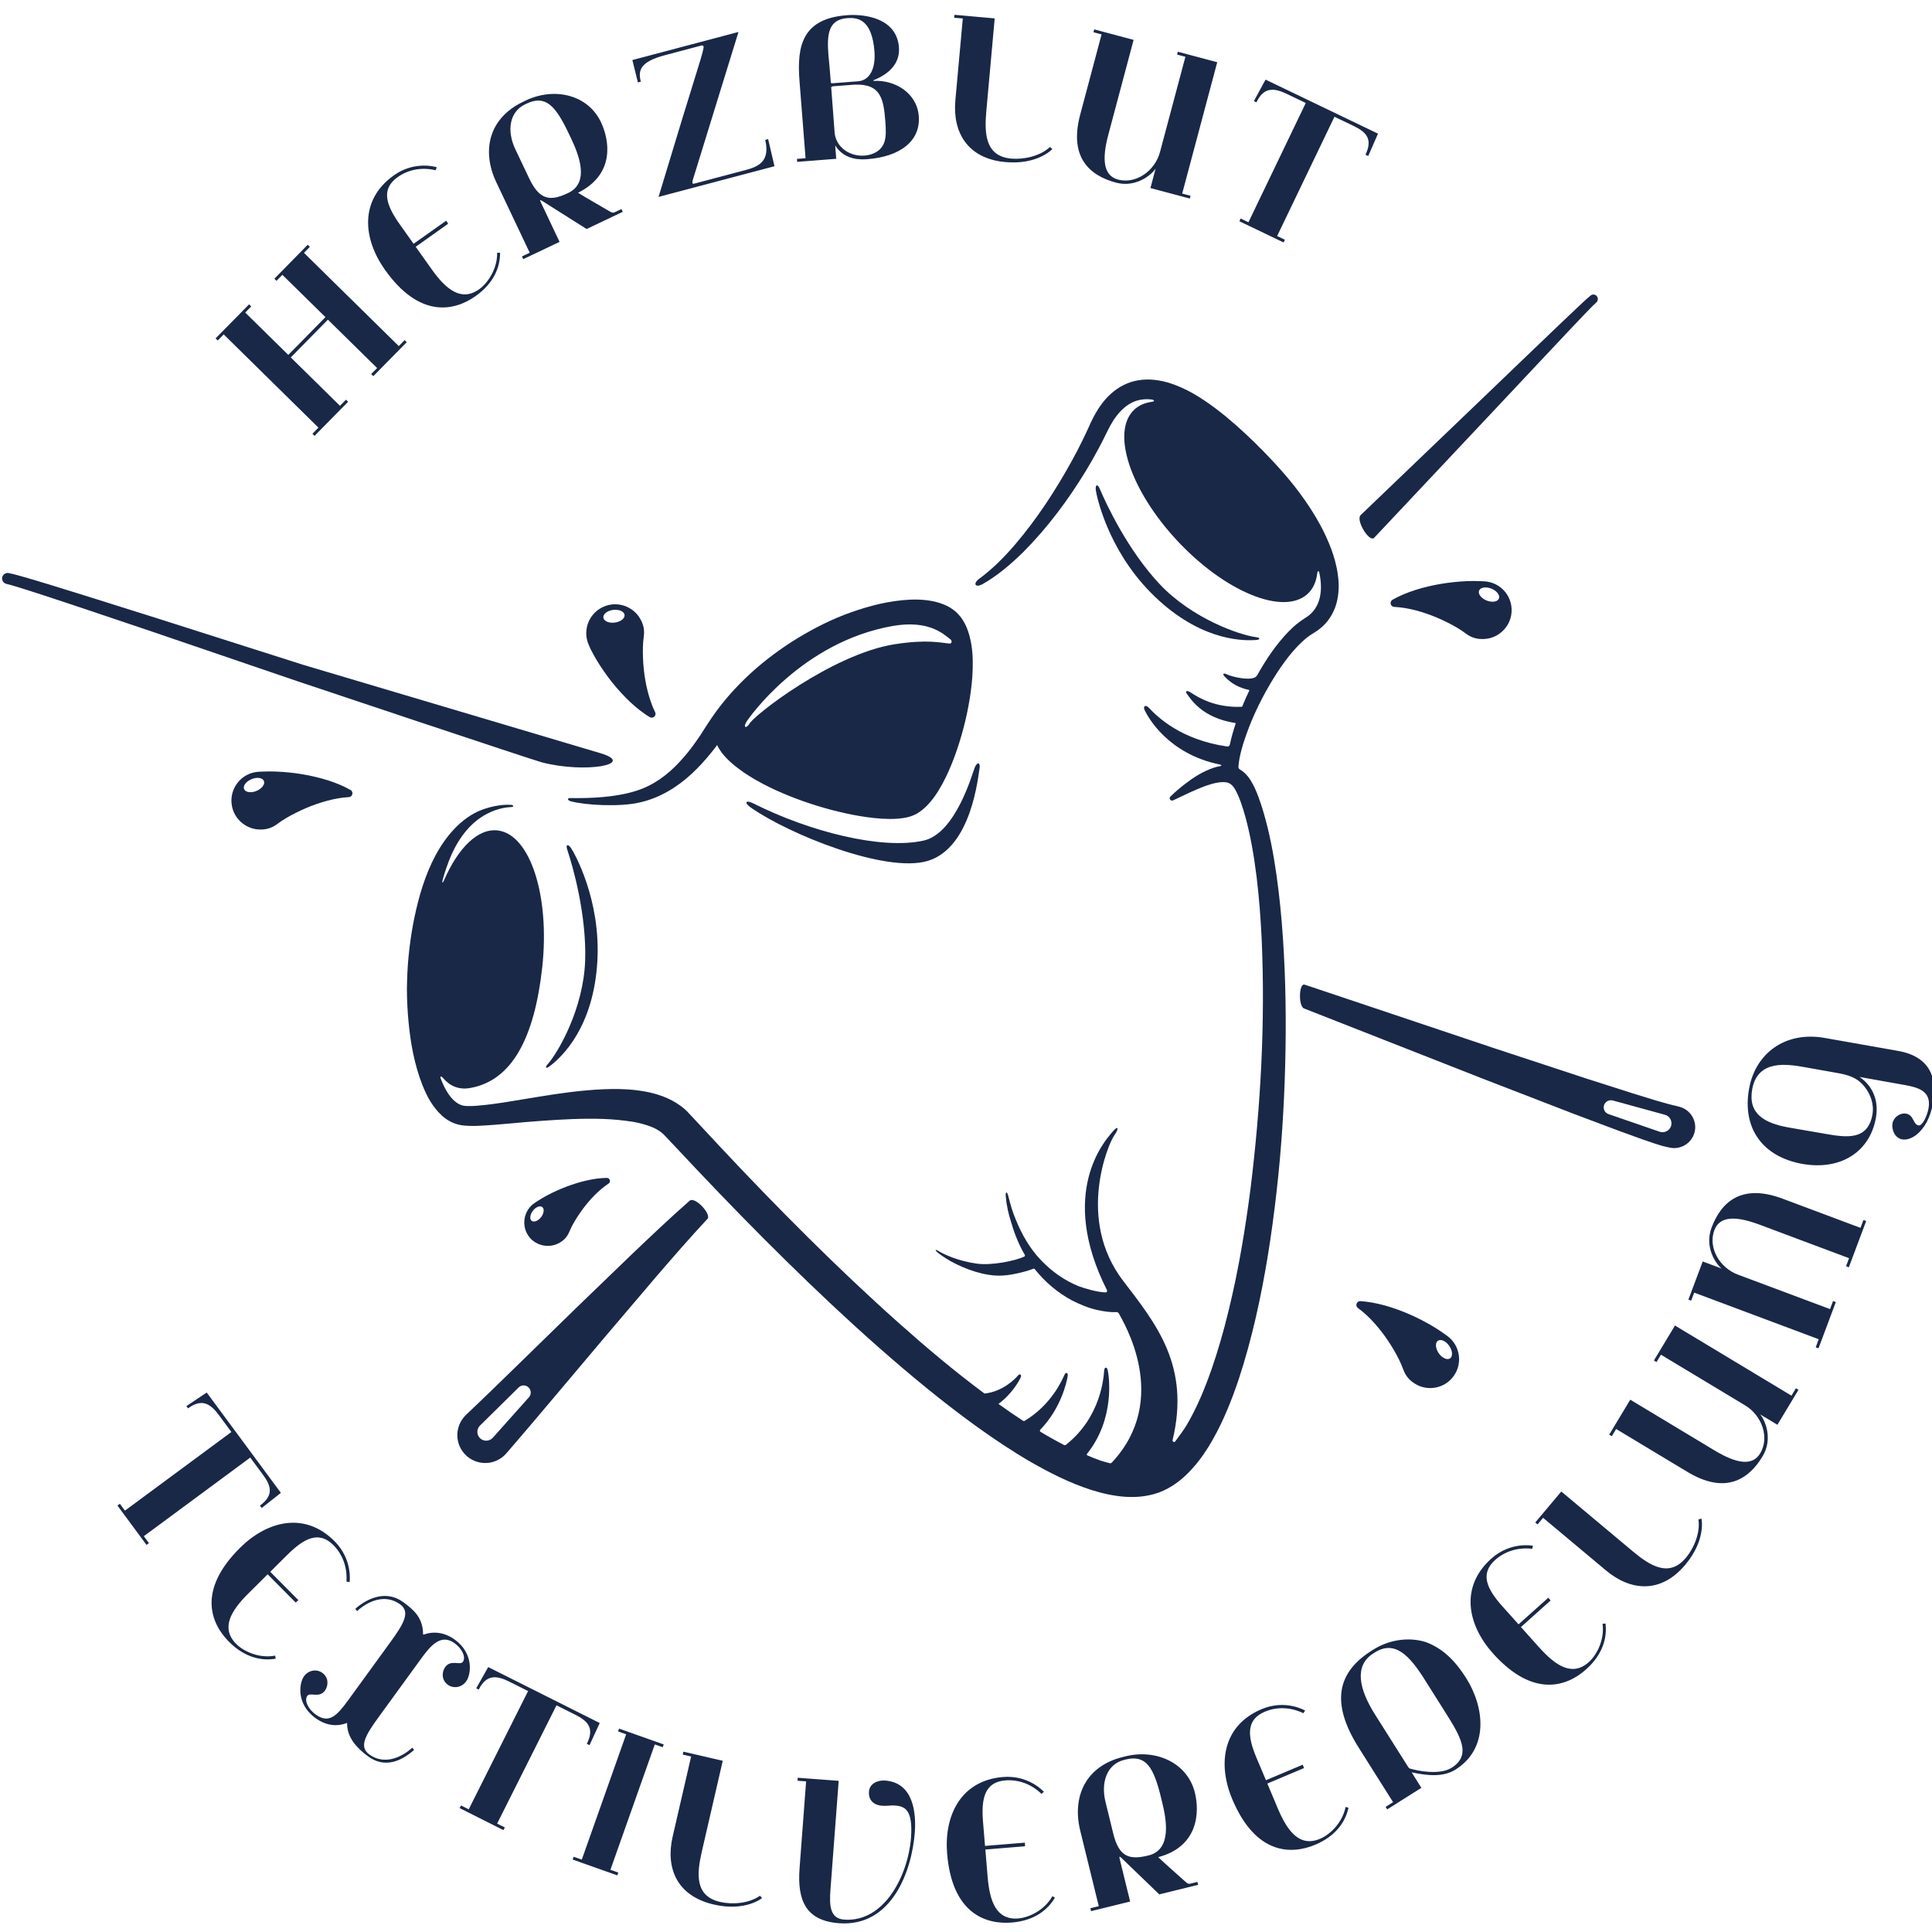
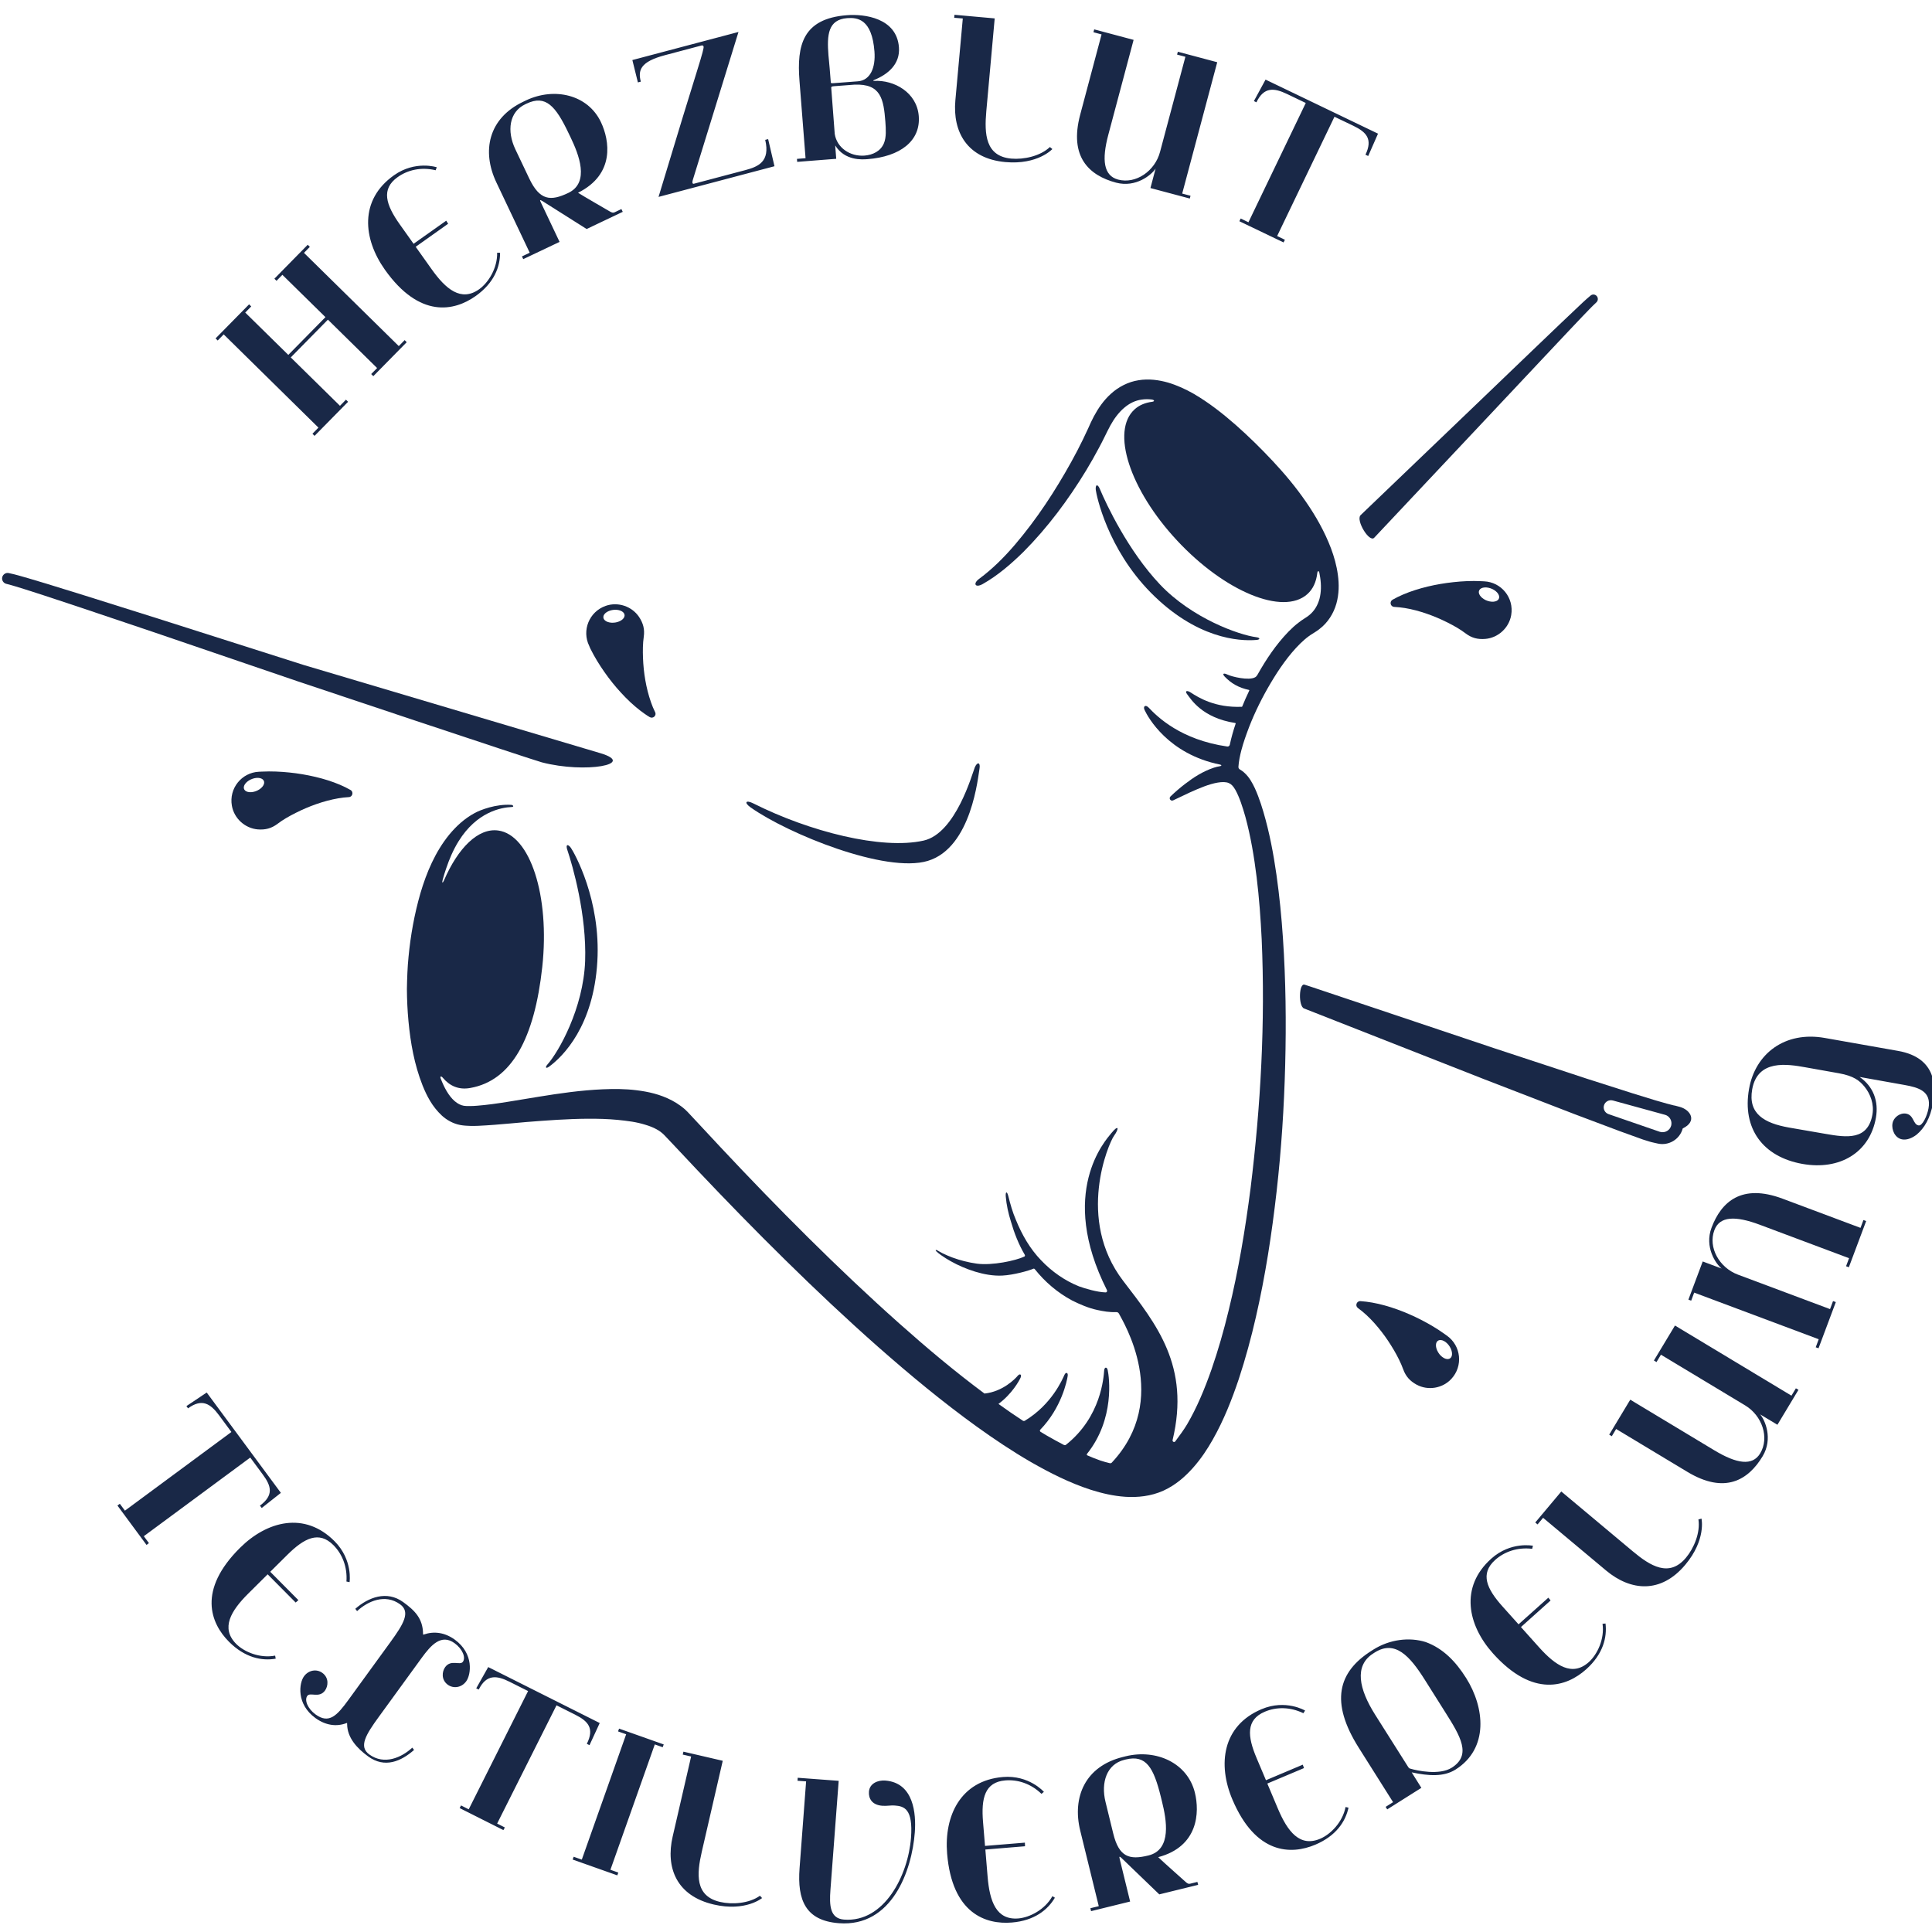
<svg xmlns="http://www.w3.org/2000/svg" version="1.0" id="Ebene_1" x="0px" y="0px" viewBox="0 0 283.46 283.46" style="enable-background:new 0 0 283.46 283.46;" xml:space="preserve">
  <style type="text/css">
	.st0{fill:#192847;}
</style>
  <g id="Bildmaterial_4_1_">
    <g>
      <path class="st0" d="M59.67,50.21l-4.9,4.98l-0.31-0.31L55.33,54l-7.22-7.1l-5.45,5.54l7.22,7.1l0.88-0.9l0.31,0.31l-4.92,5    l-0.31-0.31l0.88-0.9L32.82,49.06l-0.88,0.9l-0.31-0.31l4.92-5l0.31,0.31l-0.88,0.9l6.32,6.21l5.45-5.54l-6.32-6.21l-0.86,0.88    l-0.31-0.31l4.89-4.98l0.31,0.31l-0.86,0.88l13.91,13.68l0.86-0.88L59.67,50.21z M73.37,37.09c0.01,2.04-0.86,4.42-3.59,6.35    c-3.13,2.22-8.22,3.31-13.31-3.87c-3.22-4.55-3.77-10.24,1.33-13.85c3.13-2.22,6.28-1.18,6.28-1.18l-0.16,0.44    c-2.12-0.51-4.1-0.05-5.58,1.01c-2.46,1.75-1.72,4.06,0.3,6.91l2.04,2.87l4.79-3.39l0.28,0.45l-4.76,3.38l2.31,3.25    c2.1,2.97,4.35,4.86,7,2.98c1.36-0.97,2.69-3.1,2.64-5.36L73.37,37.09z M91.37,31.08l-5.3,2.52l-5.98-3.78    c-0.95-0.62-0.95-0.56-0.73-0.11l2.74,5.78l-5.33,2.53l-0.19-0.4l1.14-0.54l-4.89-10.31c-2.18-4.58-1.19-9.41,3.95-11.85    l0.37-0.18c4.21-2,9.11-0.85,11.02,3.18c1.27,2.68,2.1,7.64-3.36,10.36c0.84,0.54,4.19,2.46,4.64,2.73    c0.36,0.22,0.53,0.23,0.74,0.13l0.98-0.47L91.37,31.08z M83.44,19.58c-1.92-4.05-3.39-5.7-6.17-4.38l-0.21,0.1    c-2.36,1.12-2.72,3.92-1.45,6.6l2.04,4.29c1.54,3.23,3.12,3.36,5.72,2.12c3.23-1.53,1.51-5.72,0.36-8.13L83.44,19.58z     M113.63,24.39l-17.01,4.5c2.91-9.63,4.62-15.21,5.61-18.36c0.87-2.78,1.04-3.52,1-3.69c-0.06-0.23-0.26-0.17-0.29-0.17    c-4.59,1.22-5.25,1.39-5.39,1.43c-3.63,0.96-3.96,2.23-3.53,3.88l-0.43,0.11l-0.81-3.28l15.57-4.12l-6.65,21.54    c-0.22,0.66-0.07,0.78,0.13,0.72c2.72-0.72,4.88-1.29,7.52-1.99c1.87-0.5,3.68-1.22,2.92-4.44l0.43-0.11L113.63,24.39z     M122.69,23.3l-5.73,0.45l-0.03-0.44l1.26-0.1l-0.89-11.35c-0.41-5.21,0.46-9.13,6.96-9.63c2.57-0.2,7.3,0.4,7.63,4.7    c0.2,2.51-1.66,4.01-3.68,4.82c-0.11,0.04-0.11,0.13,0.01,0.12c2.99-0.17,6.31,1.71,6.58,5.16c0.29,3.66-2.74,5.95-7.51,6.32    c-0.79,0.06-3.33,0.26-4.75-2.01L122.69,23.3z M125.87,11.93c1.84-0.14,2.61-2.03,2.43-4.37c-0.37-4.77-2.48-5.01-4-4.9    c-2.81,0.22-2.99,2.44-2.75,5.45c0.05,0.61,0.13,1.26,0.18,1.93l0.16,1.99c0.01,0.15,0.02,0.21,0.43,0.17L125.87,11.93z     M122.47,19.64c0.31,2.04,2.26,3.35,4.37,3.19c1.23-0.1,2.39-0.66,2.86-1.84c0.35-0.85,0.28-2.02,0.2-3.13    c-0.26-3.33-0.64-5.6-4.54-5.44l-3.01,0.23c-0.41,0.03-0.4,0.12-0.39,0.27L122.47,19.64z M145.94,2.7l-1.23,13.61    c-0.3,3.36-0.13,6.62,3.67,6.96c1.81,0.16,4.24-0.35,5.66-1.7l0.36,0.3c0,0-2.13,2.34-6.89,1.91c-5.61-0.51-7.76-4.42-7.34-9.06    l1.09-12.01L140,2.61l0.04-0.44L145.94,2.7z M174.57,29.13l-5.78-1.54l0.76-2.86c-0.58,0.91-2.88,2.84-5.8,2.07    c-3.97-1.06-6.91-3.78-5.27-9.96l3.14-11.79l-1.19-0.32l0.11-0.42l5.78,1.54l-3.71,13.92c-0.99,3.71-0.69,6.01,1.44,6.58    c2.61,0.69,5.41-1.26,6.15-4.07l3.72-13.95l-1.22-0.32l0.11-0.42l5.78,1.54l-5.14,19.27l1.22,0.32L174.57,29.13z M188.32,35.57    l-6.48-3.11l0.19-0.4l1.14,0.55l8.41-17.5l-2.75-1.32c-1.88-0.9-3.39-1.08-4.49,1.22l-0.37-0.18l1.71-3.15l16.5,7.93l-1.44,3.28    l-0.4-0.19c1.1-2.3,0.13-3.32-1.77-4.24l-2.78-1.33l-8.41,17.5l1.14,0.55L188.32,35.57z" />
      <path class="st0" d="M21.5,226.67l-4.27-5.78l0.35-0.26l0.75,1.01l15.62-11.54l-1.81-2.45c-1.24-1.68-2.49-2.53-4.55-1.02    l-0.24-0.33l2.98-1.99l10.88,14.72l-2.81,2.22l-0.26-0.35c2.05-1.52,1.67-2.87,0.41-4.57l-1.83-2.48L21.1,225.39l0.75,1.01    L21.5,226.67z M40.45,243.36c-2.01,0.35-4.5-0.12-6.86-2.49c-2.71-2.73-4.62-7.57,1.62-13.77c3.95-3.93,9.48-5.4,13.88-0.97    c2.71,2.73,2.2,6,2.2,6l-0.46-0.09c0.15-2.18-0.63-4.05-1.91-5.34c-2.13-2.14-4.29-1.03-6.77,1.43l-2.5,2.48l4.13,4.16l-0.4,0.35    l-4.11-4.14l-2.83,2.81c-2.58,2.56-4.08,5.09-1.79,7.4c1.18,1.19,3.5,2.15,5.72,1.72L40.45,243.36z M46.28,252.07    c-2.85-2.07-2.39-5.15-1.68-6.12c0.69-0.95,1.88-1.1,2.69-0.51c1,0.72,0.87,1.94,0.39,2.6c-0.85,1.16-2.17,0.2-2.59,0.77    c-0.47,0.64,0.07,1.9,1.21,2.73c1.97,1.43,3.14,0.18,4.83-2.15l6.14-8.45c1.93-2.66,3-4.42,1.43-5.56c-2.21-1.6-4.75-0.45-6.31,1    l-0.26-0.34c1.9-1.67,4.61-2.74,7.03-0.98c1.68,1.22,2.87,2.38,2.91,4.62c0,0.11-0.03,0.19,0.12,0.13    c1.45-0.5,3.03-0.33,4.53,0.75c2.85,2.07,2.39,5.15,1.68,6.12c-0.69,0.95-1.88,1.09-2.69,0.51c-1-0.73-0.87-1.94-0.39-2.6    c0.85-1.16,2.17-0.2,2.59-0.77c0.47-0.64-0.07-1.9-1.21-2.73c-1.97-1.43-3.48,0.3-4.83,2.15l-6.26,8.61    c-1.97,2.7-3,4.42-1.43,5.56c2.21,1.6,4.75,0.45,6.31-1l0.26,0.34c-1.9,1.67-4.3,2.72-6.72,0.96c-1.66-1.21-3.08-2.75-3.1-4.76    c0-0.15,0.03-0.19-0.12-0.13C49.36,253.37,47.77,253.15,46.28,252.07z M73.86,268.51l-6.42-3.23l0.2-0.39l1.13,0.57l8.71-17.35    l-2.73-1.37c-1.86-0.93-3.37-1.13-4.51,1.15l-0.37-0.18l1.76-3.12l16.36,8.21l-1.5,3.25l-0.39-0.2c1.14-2.28,0.19-3.32-1.7-4.27    l-2.75-1.38l-8.71,17.35l1.13,0.57L73.86,268.51z M90.57,275.15l-6.55-2.32l0.15-0.41l1.19,0.42l6.51-18.39l-1.19-0.42l0.15-0.41    l6.55,2.32l-0.15,0.41l-1.16-0.41l-6.51,18.39l1.16,0.41L90.57,275.15z M106.04,258.34l-3.07,13.32    c-0.76,3.29-1.03,6.54,2.69,7.39c1.77,0.41,4.25,0.23,5.84-0.91l0.31,0.34c0,0-2.43,2.03-7.08,0.95    c-5.49-1.27-7.09-5.43-6.04-9.97l2.71-11.75l-1.23-0.28l0.1-0.43L106.04,258.34z M123.05,261.28l-1.21,16    c-0.17,2.28-0.08,4.2,2,4.36c5.91,0.45,9.4-6.5,9.82-12c0.32-4.27-1-4.64-2.41-4.74c-0.56-0.04-1.12,0.09-1.8,0.04    c-1.55-0.12-2.03-1.1-1.96-2.06c0.09-1.26,1.37-1.72,2.39-1.64c4.21,0.32,4.54,4.9,4.34,7.59c-0.42,5.62-3.35,13.93-11.13,13.34    c-4.91-0.37-6.13-3.4-5.78-8.06l0.96-12.75l-1.26-0.09l0.03-0.44L123.05,261.28z M154.77,278.43c-1.03,1.76-2.99,3.37-6.32,3.64    c-3.83,0.32-8.76-1.33-9.49-10.1c-0.46-5.55,1.97-10.73,8.19-11.25c3.83-0.32,6.01,2.18,6.01,2.18l-0.36,0.29    c-1.57-1.52-3.5-2.12-5.31-1.97c-3.01,0.25-3.55,2.62-3.26,6.1l0.29,3.51l5.85-0.48l0.02,0.53l-5.82,0.48l0.33,3.98    c0.3,3.63,1.27,6.4,4.51,6.13c1.67-0.14,3.9-1.29,5-3.27L154.77,278.43z M175.79,276.54l-5.7,1.4l-5.1-4.91    c-0.8-0.8-0.82-0.74-0.7-0.25l1.52,6.21l-5.73,1.41l-0.1-0.43l1.23-0.3l-2.72-11.08c-1.21-4.93,0.73-9.45,6.26-10.81l0.4-0.1    c4.53-1.11,9.09,1,10.16,5.33c0.71,2.88,0.52,7.91-5.38,9.47c0.72,0.7,3.61,3.25,4,3.61c0.31,0.29,0.48,0.34,0.7,0.28l1.05-0.26    L175.79,276.54z M170.33,263.68c-1.07-4.36-2.17-6.26-5.16-5.53l-0.23,0.06c-2.54,0.62-3.45,3.29-2.74,6.17l1.13,4.62    c0.85,3.48,2.38,3.92,5.17,3.23c3.48-0.85,2.63-5.3,1.99-7.89L170.33,263.68z M197.85,265.22c-0.43,2-1.79,4.13-4.87,5.43    c-3.54,1.5-8.74,1.46-12.17-6.64c-2.17-5.13-1.48-10.81,4.28-13.24c3.54-1.5,6.39,0.2,6.39,0.2l-0.25,0.39    c-1.96-0.95-3.99-0.93-5.66-0.22c-2.78,1.18-2.56,3.6-1.2,6.81l1.37,3.24l5.4-2.28l0.18,0.5l-5.38,2.27l1.55,3.68    c1.42,3.35,3.2,5.69,6.2,4.42c1.54-0.65,3.3-2.44,3.73-4.66L197.85,265.22z M208.54,262.31l-5.01,3.16l-0.23-0.37l1.09-0.69    l-5.04-7.99c-4.21-6.68-3.08-11.1,1.89-14.23l0.25-0.16c2.41-1.52,5.31-1.86,7.69-1.11c2.57,0.94,4.41,2.87,5.93,5.28    c2.72,4.32,3.36,10.33-1.56,13.43c-1.74,1.09-3.91,0.94-6.43,0.41L208.54,262.31z M206.55,259.16c0.16,0.25,0.19,0.3,0.43,0.35    c0.9,0.27,4.2,0.99,6.01-0.15c2.95-1.86,1.3-4.6-0.96-8.17l-3-4.76c-2.19-3.47-4.35-5.86-7.33-3.98l-0.2,0.13    c-2.88,1.81-2.09,5.27,0.24,8.97L206.55,259.16z M235.56,238.2c0.24,2.03-0.35,4.49-2.84,6.72c-2.86,2.56-7.79,4.22-13.67-2.33    c-3.72-4.15-4.91-9.74-0.25-13.91c2.86-2.56,6.11-1.89,6.11-1.89l-0.11,0.45c-2.17-0.26-4.07,0.42-5.43,1.63    c-2.25,2.02-1.25,4.23,1.08,6.83l2.35,2.62l4.37-3.91l0.33,0.41l-4.35,3.9l2.66,2.97c2.43,2.71,4.87,4.34,7.3,2.17    c1.24-1.12,2.33-3.38,2.01-5.62L235.56,238.2z M229.07,218.83l10.48,8.77c2.59,2.17,5.36,3.88,7.81,0.95    c1.17-1.39,2.13-3.69,1.83-5.62l0.45-0.12c0,0,0.71,3.08-2.36,6.75c-3.61,4.32-8.05,3.86-11.63,0.87l-9.25-7.74l-0.81,0.97    l-0.34-0.28L229.07,218.83z M263.87,203.91l-3.09,5.13l-2.54-1.53c0.71,0.81,1.93,3.56,0.37,6.15c-2.12,3.52-5.56,5.59-11.04,2.29    l-10.45-6.29l-0.64,1.06l-0.38-0.23l3.09-5.13l12.34,7.43c3.29,1.98,5.58,2.33,6.72,0.45c1.39-2.31,0.29-5.54-2.2-7.04    l-12.36-7.44l-0.65,1.08l-0.38-0.23l3.09-5.13l17.09,10.29l0.65-1.08L263.87,203.91z M273.8,179.15l-2.54,6.78l-0.41-0.15    l0.44-1.18l-13.08-4.9c-3.6-1.35-5.91-1.28-6.68,0.79c-0.95,2.53,0.73,5.5,3.45,6.52l13.52,5.06l0.44-1.18l0.41,0.15l-2.54,6.78    l-0.41-0.15l0.44-1.18l-18.27-6.84l-0.44,1.18l-0.41-0.15l2.1-5.6l2.78,1.04c-0.85-0.66-2.55-3.15-1.49-5.98    c1.44-3.85,4.44-6.51,10.43-4.27l11.43,4.28l0.43-1.15L273.8,179.15z M278.5,154.19c5.75,1.02,5.5,5.45,5.11,7.64    c-0.4,2.25-1.28,3.7-2.4,4.64c-0.66,0.51-1.43,0.82-2.12,0.7c-0.46-0.08-0.89-0.37-1.18-0.9c-0.22-0.43-0.34-0.95-0.24-1.47    c0.15-0.87,1.11-1.56,1.98-1.41c1.18,0.21,1,1.58,1.84,1.73c0.55,0.1,1.25-1.36,1.46-2.51c0.45-2.51-1.48-3.06-3.5-3.42    l-6.61-1.18c2.02,1.4,2.82,3.57,2.39,6c-0.9,5.08-5.28,7.73-10.77,6.76c-5.8-1.03-8.88-5.18-7.84-11.02    c0.91-5.14,5.24-8.51,11.13-7.46L278.5,154.19z M264.87,156.59c-2.6-0.46-6.99-1.21-7.79,3.23c-0.64,3.61,1.8,4.97,5.38,5.61    c1.47,0.26,4.31,0.74,5.32,0.92c3.21,0.57,6.26,0.96,6.94-2.82c0.27-1.53-0.3-3.03-1.15-4.08c-0.73-0.9-1.59-1.59-3.76-1.98    L264.87,156.59z" />
      <g>
        <path class="st0" d="M234.28,43.45c-0.23-0.28-0.64-0.32-0.92-0.08c-0.83,0.69-1.48,1.33-2.2,2.01l-2.11,2l-4.2,4.02l-8.39,8.05     l-16.78,16.08c-0.02,0.02-0.05,0.05-0.07,0.07c-0.7,0.75,1.3,4.05,2.01,3.3l16.63-17.68l7.96-8.47l3.98-4.23l2-2.11     c0.66-0.68,1.36-1.43,1.99-2.01l0.05-0.05C234.48,44.11,234.5,43.72,234.28,43.45" />
        <path class="st0" d="M79.5,111.85c6.42,1.67,13.93,0.26,8.6-1.34L44.54,97.56l-21.51-6.85l-10.77-3.39l-5.4-1.67l-2.71-0.81     c-0.93-0.26-1.76-0.53-2.87-0.76c-0.42-0.09-0.84,0.18-0.95,0.6c-0.11,0.43,0.16,0.87,0.59,0.98l0.16,0.04     c0.73,0.18,1.7,0.49,2.57,0.76l2.68,0.86l5.35,1.77l10.69,3.6l21.36,7.29C43.73,99.99,78.11,111.49,79.5,111.85" />
-         <path class="st0" d="M246.42,162.39l-0.6-0.16c-0.07-0.02-0.13-0.03-0.2-0.04l-0.1-0.02l-0.19-0.05l-0.77-0.2l-1.65-0.47     l-3.35-1.03l-6.73-2.15l-13.46-4.43l-26.89-9.02l-1.07-0.35c-0.84-0.28-0.94,3.16-0.08,3.49l26.42,10.38l13.25,5.12l6.67,2.51     l3.38,1.22l1.73,0.59l0.93,0.29l0.24,0.07l0.33,0.08l0.67,0.15c1.61,0.36,3.24-0.61,3.67-2.22     C249.05,164.52,248.07,162.83,246.42,162.39 M245.19,165.16c-0.19,0.69-0.91,1.1-1.6,0.91c-0.03-0.01-0.06-0.02-0.08-0.02     l-7.51-2.59c-0.55-0.19-0.84-0.79-0.65-1.33c0.18-0.52,0.74-0.81,1.27-0.67l0.01,0l7.65,2.1l0.01,0     C244.97,163.75,245.38,164.47,245.19,165.16" />
+         <path class="st0" d="M246.42,162.39l-0.6-0.16c-0.07-0.02-0.13-0.03-0.2-0.04l-0.1-0.02l-0.19-0.05l-0.77-0.2l-1.65-0.47     l-3.35-1.03l-6.73-2.15l-13.46-4.43l-26.89-9.02l-1.07-0.35c-0.84-0.28-0.94,3.16-0.08,3.49l26.42,10.38l13.25,5.12l6.67,2.51     l3.38,1.22l0.93,0.29l0.24,0.07l0.33,0.08l0.67,0.15c1.61,0.36,3.24-0.61,3.67-2.22     C249.05,164.52,248.07,162.83,246.42,162.39 M245.19,165.16c-0.19,0.69-0.91,1.1-1.6,0.91c-0.03-0.01-0.06-0.02-0.08-0.02     l-7.51-2.59c-0.55-0.19-0.84-0.79-0.65-1.33c0.18-0.52,0.74-0.81,1.27-0.67l0.01,0l7.65,2.1l0.01,0     C244.97,163.75,245.38,164.47,245.19,165.16" />
        <path class="st0" d="M143.02,112.59c-0.36,0.87-2.77,9.68-7.51,10.74c-6.16,1.38-16.76-1.32-24.97-5.45     c-1.13-0.57-1.42-0.13-0.4,0.59c5.51,3.89,19.82,9.7,25.98,7.84c6.49-1.95,7.39-12.56,7.59-13.52     C143.88,111.84,143.39,111.72,143.02,112.59" />
        <path class="st0" d="M80.32,156.18c-0.38,0.43-0.23,0.66,0.24,0.32c2.08-1.53,6.52-5.97,7.08-15.42c0.54-9.1-3.41-16-3.87-16.67     c-0.47-0.65-0.8-0.5-0.54,0.27c0.81,2.39,2.86,9.59,2.62,16.33C85.59,147.93,81.98,154.31,80.32,156.18" />
-         <path class="st0" d="M83.68,117.09c-0.45-0.01-0.48,0.32,0.05,0.47c2.12,0.58,7.22,0.86,10.11,0.18     c2.89-0.63,5.52-2.24,7.64-4.21c1.07-0.99,2.04-2.06,2.93-3.18c0.28-0.34,0.55-0.69,0.81-1.04c0.17,0.38,0.39,0.73,0.62,1.05     c0.92,1.23,2.1,2.13,3.28,2.97c2.41,1.63,5.02,2.83,7.68,3.84c2.67,1.01,5.41,1.79,8.23,2.36c1.42,0.27,2.85,0.49,4.37,0.59     c0.76,0.04,1.54,0.06,2.39-0.01c0.43-0.04,0.89-0.09,1.41-0.22c0.51-0.11,1.24-0.42,1.69-0.75c0.95-0.66,1.52-1.35,2.04-2.02     c0.51-0.68,0.91-1.35,1.29-2.03c0.74-1.35,1.32-2.72,1.83-4.09c1.01-2.75,1.74-5.55,2.22-8.44c0.23-1.44,0.4-2.91,0.44-4.42     c0.04-1.51-0.01-3.06-0.44-4.74c-0.22-0.84-0.53-1.72-1.14-2.62c-0.3-0.44-0.72-0.9-1.19-1.26c-0.46-0.35-0.93-0.61-1.39-0.8     c-0.92-0.38-1.78-0.56-2.61-0.66c-0.83-0.1-1.63-0.11-2.41-0.08c-3.1,0.15-5.95,0.9-8.7,1.87c-2.74,0.97-5.33,2.28-7.79,3.77     c-4.9,3-9.31,6.88-12.58,11.63c-0.4,0.58-0.81,1.22-1.17,1.78c-0.36,0.56-0.71,1.13-1.1,1.66c-0.76,1.09-1.58,2.13-2.47,3.08     c-1.77,1.92-3.88,3.48-6.36,4.25C90.39,116.98,86.71,117.14,83.68,117.09 M109.45,106.01c0.4-0.69,8.2-11.82,21.49-14.16     c5.31-0.94,7.48,1.16,8.52,1.97c0.27,0.21,0.17,0.63-0.12,0.6c-1.31-0.1-3.25-0.65-8.06,0.1c-9.18,1.43-21,10.65-21.4,11.78     C109.41,106.9,109.08,106.71,109.45,106.01" />
        <path class="st0" d="M86.62,95.17c0.63,1.27,1.33,2.39,2.08,3.46c0.75,1.07,1.55,2.07,2.42,3.01c0.86,0.94,1.78,1.82,2.78,2.59     c0.46,0.35,0.93,0.69,1.42,0.98c0.48,0.29,1.05-0.22,0.8-0.72c-0.24-0.48-0.44-0.97-0.61-1.46c-0.37-1.06-0.64-2.14-0.83-3.23     c-0.19-1.09-0.3-2.18-0.34-3.26c-0.04-1.07-0.03-2.14,0.11-3.1c0.16-1.12-0.08-2-0.68-2.91c-1.05-1.58-3.11-2.27-4.9-1.64     c-2.45,0.86-3.53,3.63-2.42,5.88L86.62,95.17z M88.52,90.52c0.02-0.52,0.73-0.99,1.59-1.05c0.86-0.06,1.55,0.32,1.53,0.84     c-0.02,0.52-0.73,0.99-1.59,1.05C89.19,91.42,88.5,91.05,88.52,90.52" />
        <path class="st0" d="M184.59,116.8c-0.3-0.78-0.61-1.52-1.1-2.31c-0.25-0.4-0.56-0.8-0.97-1.16c-0.18-0.16-0.38-0.31-0.6-0.43     c-0.14-0.08-0.23-0.23-0.22-0.39c0.05-0.79,0.22-1.62,0.43-2.43c0.3-1.15,0.71-2.29,1.14-3.42c0.88-2.26,1.97-4.44,3.21-6.52     c1.23-2.07,2.63-4.07,4.27-5.7c0.41-0.4,0.84-0.78,1.28-1.1c0.22-0.17,0.44-0.3,0.67-0.44c0.27-0.18,0.62-0.38,0.9-0.62     c1.21-0.91,2.07-2.29,2.47-3.71c0.4-1.43,0.41-2.87,0.22-4.23c-0.18-1.36-0.55-2.66-1.01-3.89c-0.94-2.47-2.23-4.74-3.69-6.85     c-1.46-2.12-3.1-4.08-4.84-5.94c-1.72-1.84-3.52-3.61-5.43-5.3c-1.92-1.68-3.94-3.28-6.23-4.61c-1.15-0.65-2.38-1.22-3.72-1.62     c-1.34-0.38-2.82-0.59-4.33-0.34c-1.51,0.23-2.94,0.98-4.02,1.96c-1.1,0.98-1.89,2.15-2.53,3.34c-0.32,0.6-0.6,1.22-0.83,1.75     c-0.25,0.55-0.51,1.1-0.78,1.65c-0.53,1.1-1.1,2.18-1.69,3.25c-2.37,4.28-5.07,8.41-8.24,12.13c-1.59,1.86-3.32,3.6-5.27,5.04     c-0.98,0.71-0.61,1.4,0.5,0.78c2.23-1.26,4.16-2.94,5.97-4.71c3.57-3.59,6.6-7.67,9.22-11.98c0.65-1.08,1.28-2.18,1.87-3.3     c0.6-1.09,1.16-2.34,1.68-3.29c1.09-1.99,2.67-3.54,4.59-3.78c0.46-0.07,0.93-0.07,1.4-0.02c0.48,0.05,0.55,0.28,0.13,0.34     c-1,0.13-1.87,0.48-2.55,1.09c-3.55,3.16-0.76,11.8,6.23,19.29c6.99,7.49,15.53,11.01,19.08,7.85c0.85-0.75,1.32-1.82,1.47-3.11     c0.04-0.33,0.23-0.37,0.3-0.04c0.05,0.22,0.08,0.44,0.12,0.67c0.17,1.1,0.16,2.19-0.1,3.17c-0.27,0.97-0.77,1.81-1.55,2.42     c-0.19,0.17-0.39,0.27-0.63,0.44c-0.3,0.19-0.6,0.39-0.87,0.61c-0.56,0.42-1.05,0.88-1.52,1.36c-1.85,1.92-3.27,4.07-4.52,6.29     c-0.06,0.11-0.17,0.28-0.35,0.38c-0.92,0.53-3.44-0.09-4.05-0.39c-0.6-0.29-0.82-0.13-0.4,0.31c0.93,0.96,2,1.61,3.56,1.94     c0.02,0.03,0.02,0.04,0.04,0.07c-0.41,0.85-0.69,1.49-1.05,2.37c-0.02,0.01-0.03,0.02-0.05,0.03c-3.91,0.16-6.31-1.32-7.51-2.1     c-0.55-0.36-0.89-0.23-0.52,0.25c0.54,0.69,2.16,3.48,7.08,4.23c0.02,0.03,0.03,0.04,0.05,0.07c-0.35,1.02-0.64,2.06-0.87,3.13     c-0.04,0.16-0.2,0.27-0.36,0.25c-6.82-0.98-10.25-4.34-11.54-5.71c-0.46-0.48-0.86-0.2-0.6,0.35c0.49,1.06,3.46,6.47,11.08,8.01     c0.26,0.05,0.22,0.2,0.01,0.23c-0.32,0.05-0.63,0.13-0.91,0.22c-1.68,0.56-3.02,1.45-4.27,2.41c-0.74,0.57-1.45,1.18-2.11,1.82     c-0.29,0.28,0.03,0.74,0.39,0.57l2.47-1.17c1.37-0.61,2.77-1.22,4.08-1.44c0.64-0.11,1.24-0.1,1.61,0.07     c0.37,0.15,0.65,0.45,0.96,0.98c0.62,1.11,1.08,2.57,1.48,3.98c0.78,2.87,1.28,5.86,1.65,8.86c0.37,3.01,0.59,6.04,0.74,9.09     c0.54,12.18-0.14,24.44-1.63,36.54c-0.78,6.05-1.78,12.06-3.22,17.94c-0.71,2.94-1.54,5.84-2.52,8.67     c-0.99,2.81-2.13,5.57-3.58,8.04c-0.41,0.7-1.15,1.72-1.73,2.49c-0.14,0.19-0.44,0.05-0.39-0.19c2.6-10.87-2.36-16.98-7.25-23.36     c-6.96-9.09-2.11-20.22-1.36-21.26c0.81-1.12,0.71-1.76-0.39-0.4c-0.82,1.02-7.87,8.68-0.63,23.02c0.08,0.16-0.03,0.34-0.21,0.33     c-1.19-0.03-2.97-0.55-3.9-0.89c-2.07-0.83-3.98-2.16-5.56-3.83c-1.61-1.66-2.8-3.73-3.69-5.92c-0.49-1.13-0.82-2.31-1.12-3.51     c-0.19-0.74-0.42-0.65-0.37,0.06c0.1,1.25,0.38,2.49,0.76,3.7c0.48,1.67,1.13,3.34,2.03,4.87c0.06,0.1,0.03,0.23-0.08,0.27     c-1.22,0.58-4.69,1.34-6.96,1.03c-1.21-0.17-2.41-0.47-3.58-0.9c-0.49-0.19-0.99-0.39-1.46-0.63c-0.26-0.13-0.5-0.28-0.75-0.42     c-0.25-0.14-0.3-0.01-0.16,0.13c0.22,0.22,0.47,0.4,0.72,0.58c0.45,0.32,0.92,0.61,1.4,0.88c1.12,0.63,2.32,1.14,3.57,1.53     c1.25,0.38,2.65,0.65,4.01,0.58c1.66-0.08,3.97-0.74,4.53-1c0.08-0.04,0.18-0.01,0.23,0.06c1.48,1.86,3.34,3.46,5.5,4.61     c1.16,0.57,2.37,1.1,3.68,1.38c0.88,0.19,1.77,0.35,2.77,0.31c0.17-0.01,0.33,0.08,0.4,0.23c0.58,1.14,7.68,12.53-1.05,21.85     c-0.07,0.08-0.18,0.11-0.29,0.09c-0.46-0.11-0.92-0.24-1.38-0.39c-0.57-0.19-1.57-0.6-1.94-0.77c-0.09-0.04-0.06-0.17-0.02-0.22     c4.11-5.14,3.24-11.3,3.03-12.27c-0.11-0.52-0.48-0.48-0.52,0.04c-0.08,0.95-0.42,6.81-5.61,10.91     c-0.08,0.06-0.19,0.07-0.28,0.03c-0.86-0.45-1.72-0.92-2.57-1.41c-0.3-0.17-0.59-0.35-0.88-0.53c-0.11-0.07-0.12-0.21-0.04-0.3     c3.12-3.22,3.92-7.15,4.03-7.91c0.07-0.5-0.28-0.58-0.48-0.14c-0.31,0.69-1.87,4.35-5.81,6.73c-0.09,0.05-0.2,0.05-0.28,0     c-1.29-0.85-2.33-1.56-3.59-2.47c1.96-1.44,3.04-3.38,3.25-3.86c0.2-0.47-0.12-0.64-0.43-0.26c-0.35,0.42-2.17,2.32-4.87,2.6     c-4.42-3.29-8.39-6.63-12.54-10.32c-4.56-4.06-8.99-8.27-13.34-12.58c-4.35-4.31-8.6-8.71-12.8-13.19l-3.14-3.37l-1.59-1.7     l-0.1-0.11l-0.14-0.14c-0.1-0.09-0.19-0.19-0.29-0.28c-0.2-0.17-0.4-0.35-0.62-0.5c-0.42-0.31-0.85-0.58-1.29-0.81     c-1.75-0.92-3.51-1.29-5.2-1.5c-1.69-0.21-3.33-0.21-4.94-0.14c-3.22,0.14-6.33,0.59-9.4,1.09l-4.57,0.75     c-1.51,0.24-3.02,0.46-4.47,0.57c-0.36,0.03-0.72,0.05-1.06,0.05c-0.33,0-0.7,0-0.9-0.04c-0.46-0.08-0.91-0.31-1.35-0.69     c-0.88-0.76-1.55-2.02-2.05-3.33c-0.12-0.33,0.08-0.37,0.31-0.1c1.02,1.22,2.35,1.81,4.02,1.51c6.12-1.07,9.44-7.33,10.58-17.76     c1.13-10.43-1.77-19.39-6.48-20.02c-2.93-0.39-5.87,2.54-7.94,7.32c-0.2,0.46-0.33,0.4-0.19-0.1c0.15-0.56,0.32-1.11,0.51-1.65     c0.47-1.4,1.05-2.75,1.82-3.99c2.67-4.3,6.21-4.96,7.83-5.03c0.35-0.02,0.16-0.3-0.1-0.31c-2.2-0.15-4.54,0.73-5.42,1.23     c-1.42,0.77-2.65,1.89-3.68,3.14c-2.06,2.53-3.33,5.56-4.23,8.6c-0.88,3.06-1.44,6.17-1.74,9.31c-0.16,1.57-0.21,3.15-0.24,4.73     c0.01,1.58,0.08,3.16,0.23,4.74c0.3,3.16,0.85,6.33,2.07,9.42c0.62,1.54,1.41,3.09,2.82,4.41c0.71,0.65,1.65,1.19,2.7,1.39     c0.56,0.1,0.96,0.11,1.4,0.13c0.43,0.01,0.84,0.01,1.25-0.01c3.22-0.15,6.25-0.53,9.3-0.73c3.04-0.22,6.07-0.38,9-0.28     c1.46,0.05,2.9,0.19,4.26,0.4c0.68,0.11,1.33,0.26,1.94,0.45c0.61,0.18,1.18,0.4,1.66,0.67c0.24,0.13,0.47,0.27,0.66,0.43     c0.1,0.07,0.19,0.15,0.28,0.23l0.28,0.28l1.57,1.66l3.17,3.37c4.25,4.49,8.56,8.92,12.97,13.25c4.41,4.34,8.92,8.59,13.57,12.7     c4.66,4.1,9.45,8.08,14.53,11.74c2.55,1.83,5.16,3.58,7.91,5.17c2.76,1.58,5.63,3.04,8.8,4.07c1.59,0.5,3.26,0.9,5.05,1.02     c1.78,0.11,3.73-0.07,5.57-0.9c1.82-0.83,3.2-2.07,4.36-3.37c1.16-1.31,2.09-2.71,2.9-4.15c1.62-2.87,2.79-5.85,3.8-8.85     c0.99-3.01,1.81-6.04,2.51-9.09c1.4-6.1,2.34-12.26,3.04-18.43c0.7-6.17,1.1-12.37,1.26-18.57c0.16-6.2,0.09-12.41-0.33-18.61     c-0.21-3.1-0.51-6.2-0.95-9.29c-0.44-3.09-1.02-6.18-1.92-9.24C185.13,118.32,184.88,117.56,184.59,116.8" />
-         <path class="st0" d="M101.18,176.17c-2.9,2.55-5.64,5.15-8.39,7.77l-8.18,7.89l-8.12,7.92c-2.7,2.63-5.41,5.28-8.11,7.83     l-0.01,0.01c-0.09,0.09-0.19,0.19-0.27,0.29c-1.48,1.71-1.3,4.29,0.41,5.77c1.71,1.48,4.29,1.3,5.77-0.41     c2.52-2.9,4.95-5.79,7.39-8.68l7.31-8.67l7.33-8.62c2.46-2.85,4.93-5.7,7.46-8.41l0.03-0.03     C104.41,178.14,101.95,175.49,101.18,176.17 M77.6,205.01L77.6,205.01l-5.29,5.93l0,0c-0.48,0.54-1.3,0.58-1.84,0.11     c-0.54-0.48-0.58-1.3-0.1-1.84c0.02-0.02,0.04-0.04,0.06-0.06l5.66-5.58c0.41-0.41,1.08-0.4,1.48,0.01     C77.95,203.97,77.97,204.6,77.6,205.01" />
        <path class="st0" d="M184.35,93.89c0.58-0.05,0.55-0.33-0.03-0.4c-2.48-0.32-9.4-2.73-14.16-7.77c-4.63-4.91-7.83-11.68-8.8-14     c-0.31-0.75-0.67-0.65-0.59,0.15c0.1,0.8,1.68,8.6,8.08,15.09C175.51,93.7,181.78,94.11,184.35,93.89" />
        <path class="st0" d="M51.42,115.9c-0.49-0.28-1.01-0.53-1.54-0.76c-1.16-0.49-2.38-0.87-3.62-1.16     c-1.24-0.29-2.51-0.51-3.81-0.64c-1.3-0.13-2.62-0.2-4.03-0.13l-0.44,0.02c-2.51,0.12-4.41,2.42-3.96,4.98     c0.32,1.87,1.93,3.33,3.82,3.48c1.09,0.08,1.98-0.14,2.88-0.82c0.77-0.59,1.7-1.12,2.66-1.6c0.96-0.49,1.97-0.92,3.02-1.29     c1.04-0.36,2.12-0.66,3.22-0.85c0.52-0.09,1.04-0.15,1.57-0.18C51.74,116.92,51.91,116.17,51.42,115.9 M37.75,115.99     c-0.78,0.37-1.63,0.31-1.9-0.14c-0.27-0.45,0.15-1.11,0.93-1.48c0.78-0.37,1.63-0.31,1.9,0.14     C38.95,114.95,38.53,115.62,37.75,115.99" />
        <path class="st0" d="M206.12,89.21c1.11,0.18,2.18,0.48,3.23,0.84c1.04,0.36,2.06,0.8,3.02,1.28c0.96,0.48,1.89,1.01,2.66,1.6     c0.9,0.68,1.79,0.9,2.88,0.81c1.89-0.15,3.49-1.62,3.81-3.49c0.44-2.56-1.46-4.85-3.98-4.96l-0.44-0.02     c-1.41-0.07-2.73,0-4.03,0.14c-1.3,0.14-2.56,0.35-3.81,0.65c-1.24,0.3-2.46,0.68-3.61,1.17c-0.53,0.23-1.05,0.48-1.54,0.76     c-0.48,0.28-0.32,1.02,0.24,1.05C205.08,89.07,205.61,89.13,206.12,89.21 M217.05,86.57c0.27-0.45,1.12-0.51,1.9-0.15     c0.78,0.37,1.2,1.03,0.93,1.48c-0.27,0.45-1.12,0.51-1.9,0.15C217.2,87.68,216.78,87.02,217.05,86.57" />
-         <path class="st0" d="M81.86,182.46c0.8-0.39,1.33-0.91,1.68-1.76c0.3-0.73,0.73-1.48,1.21-2.22c0.48-0.74,1.01-1.46,1.59-2.14     c0.58-0.68,1.22-1.34,1.92-1.92c0.33-0.27,0.67-0.53,1.03-0.77c0.38-0.25,0.19-0.84-0.26-0.83c-0.46,0.01-0.93,0.04-1.4,0.1     c-1.02,0.13-2.03,0.37-3.02,0.67c-0.99,0.3-1.97,0.68-2.94,1.11c-0.97,0.44-1.92,0.94-2.89,1.57l-0.3,0.2     c-1.71,1.12-2.1,3.51-0.74,5.13C78.74,182.76,80.47,183.13,81.86,182.46 M78.11,177.74c0.4-0.58,1.02-0.89,1.39-0.68     c0.37,0.2,0.35,0.84-0.04,1.42c-0.4,0.58-1.02,0.88-1.39,0.68C77.7,178.96,77.72,178.32,78.11,177.74" />
        <path class="st0" d="M211.97,195.74c-1.15-0.83-2.29-1.49-3.45-2.09c-1.16-0.59-2.34-1.11-3.54-1.54c-1.2-0.43-2.43-0.78-3.67-1     c-0.57-0.1-1.14-0.17-1.71-0.21c-0.56-0.03-0.82,0.68-0.37,1.01c0.43,0.31,0.84,0.65,1.22,1c0.83,0.76,1.56,1.6,2.24,2.47     c0.68,0.87,1.28,1.79,1.83,2.72c0.54,0.93,1.02,1.88,1.35,2.79c0.38,1.06,1,1.73,1.96,2.26c1.67,0.91,3.81,0.56,5.1-0.83     c1.77-1.9,1.43-4.86-0.61-6.33L211.97,195.74z M212.68,199.34c-0.47,0.23-1.22-0.18-1.67-0.92s-0.44-1.52,0.03-1.75     s1.22,0.18,1.67,0.92C213.16,198.33,213.15,199.12,212.68,199.34" />
      </g>
    </g>
  </g>
</svg>